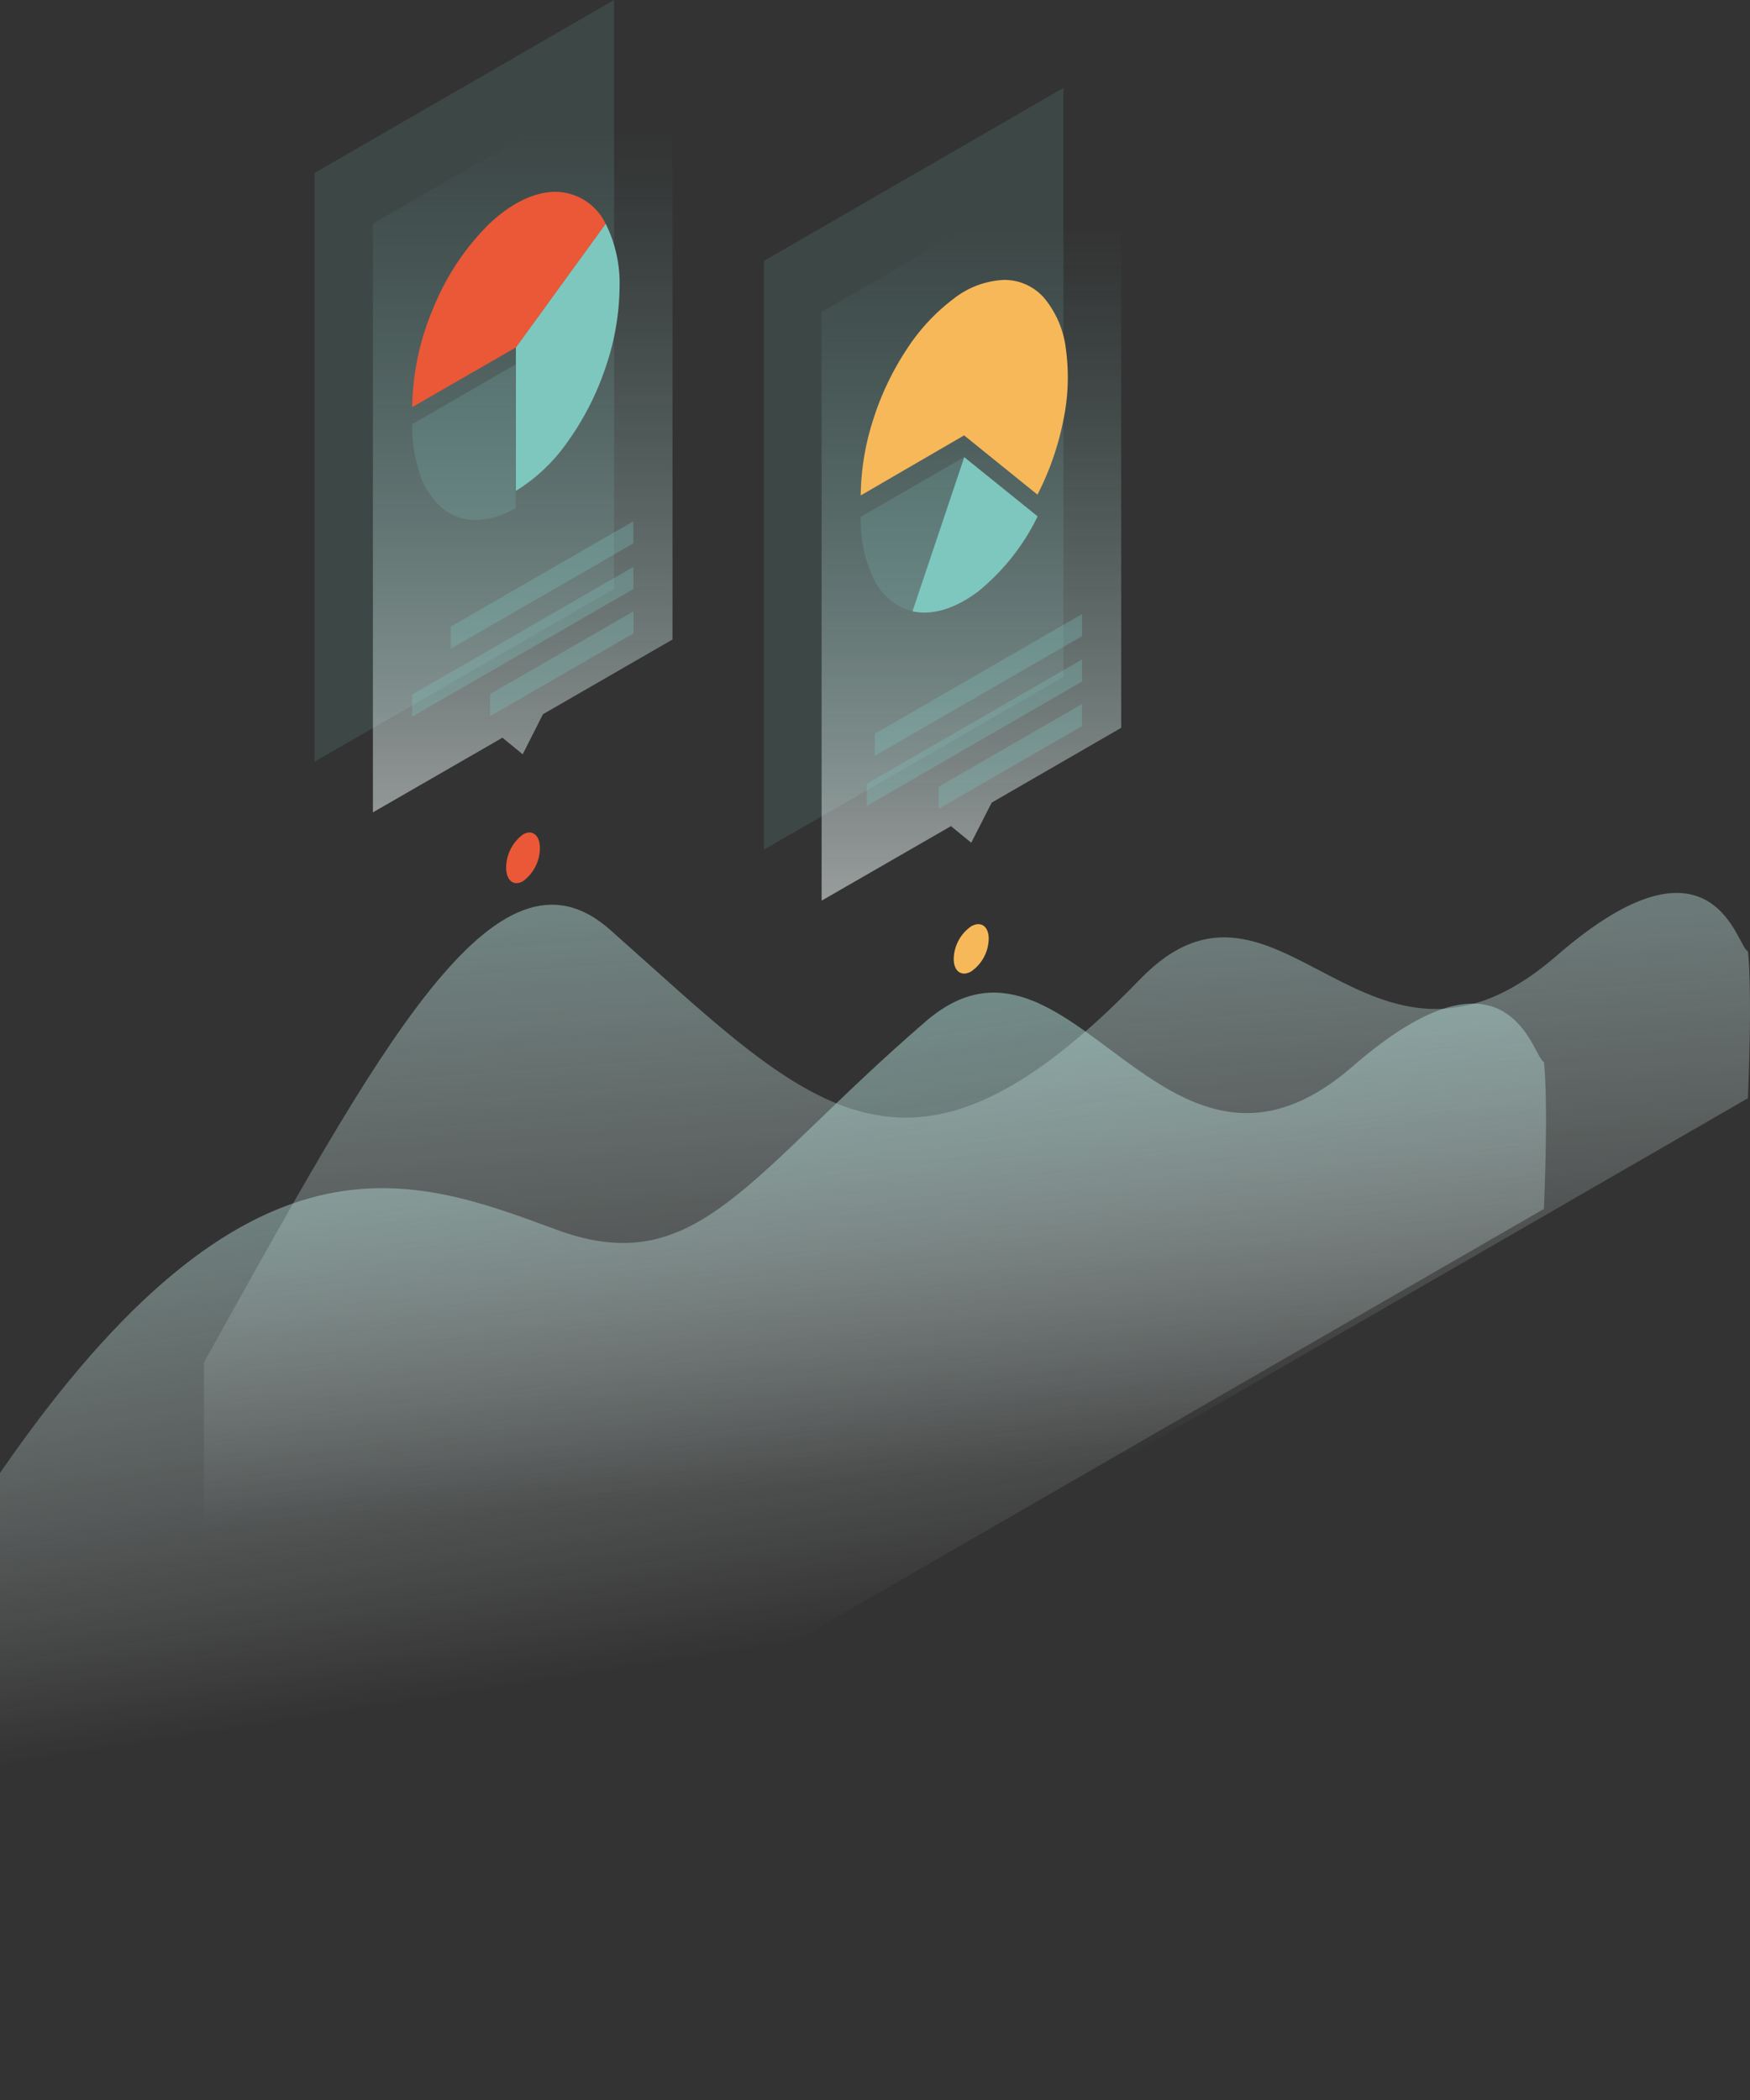
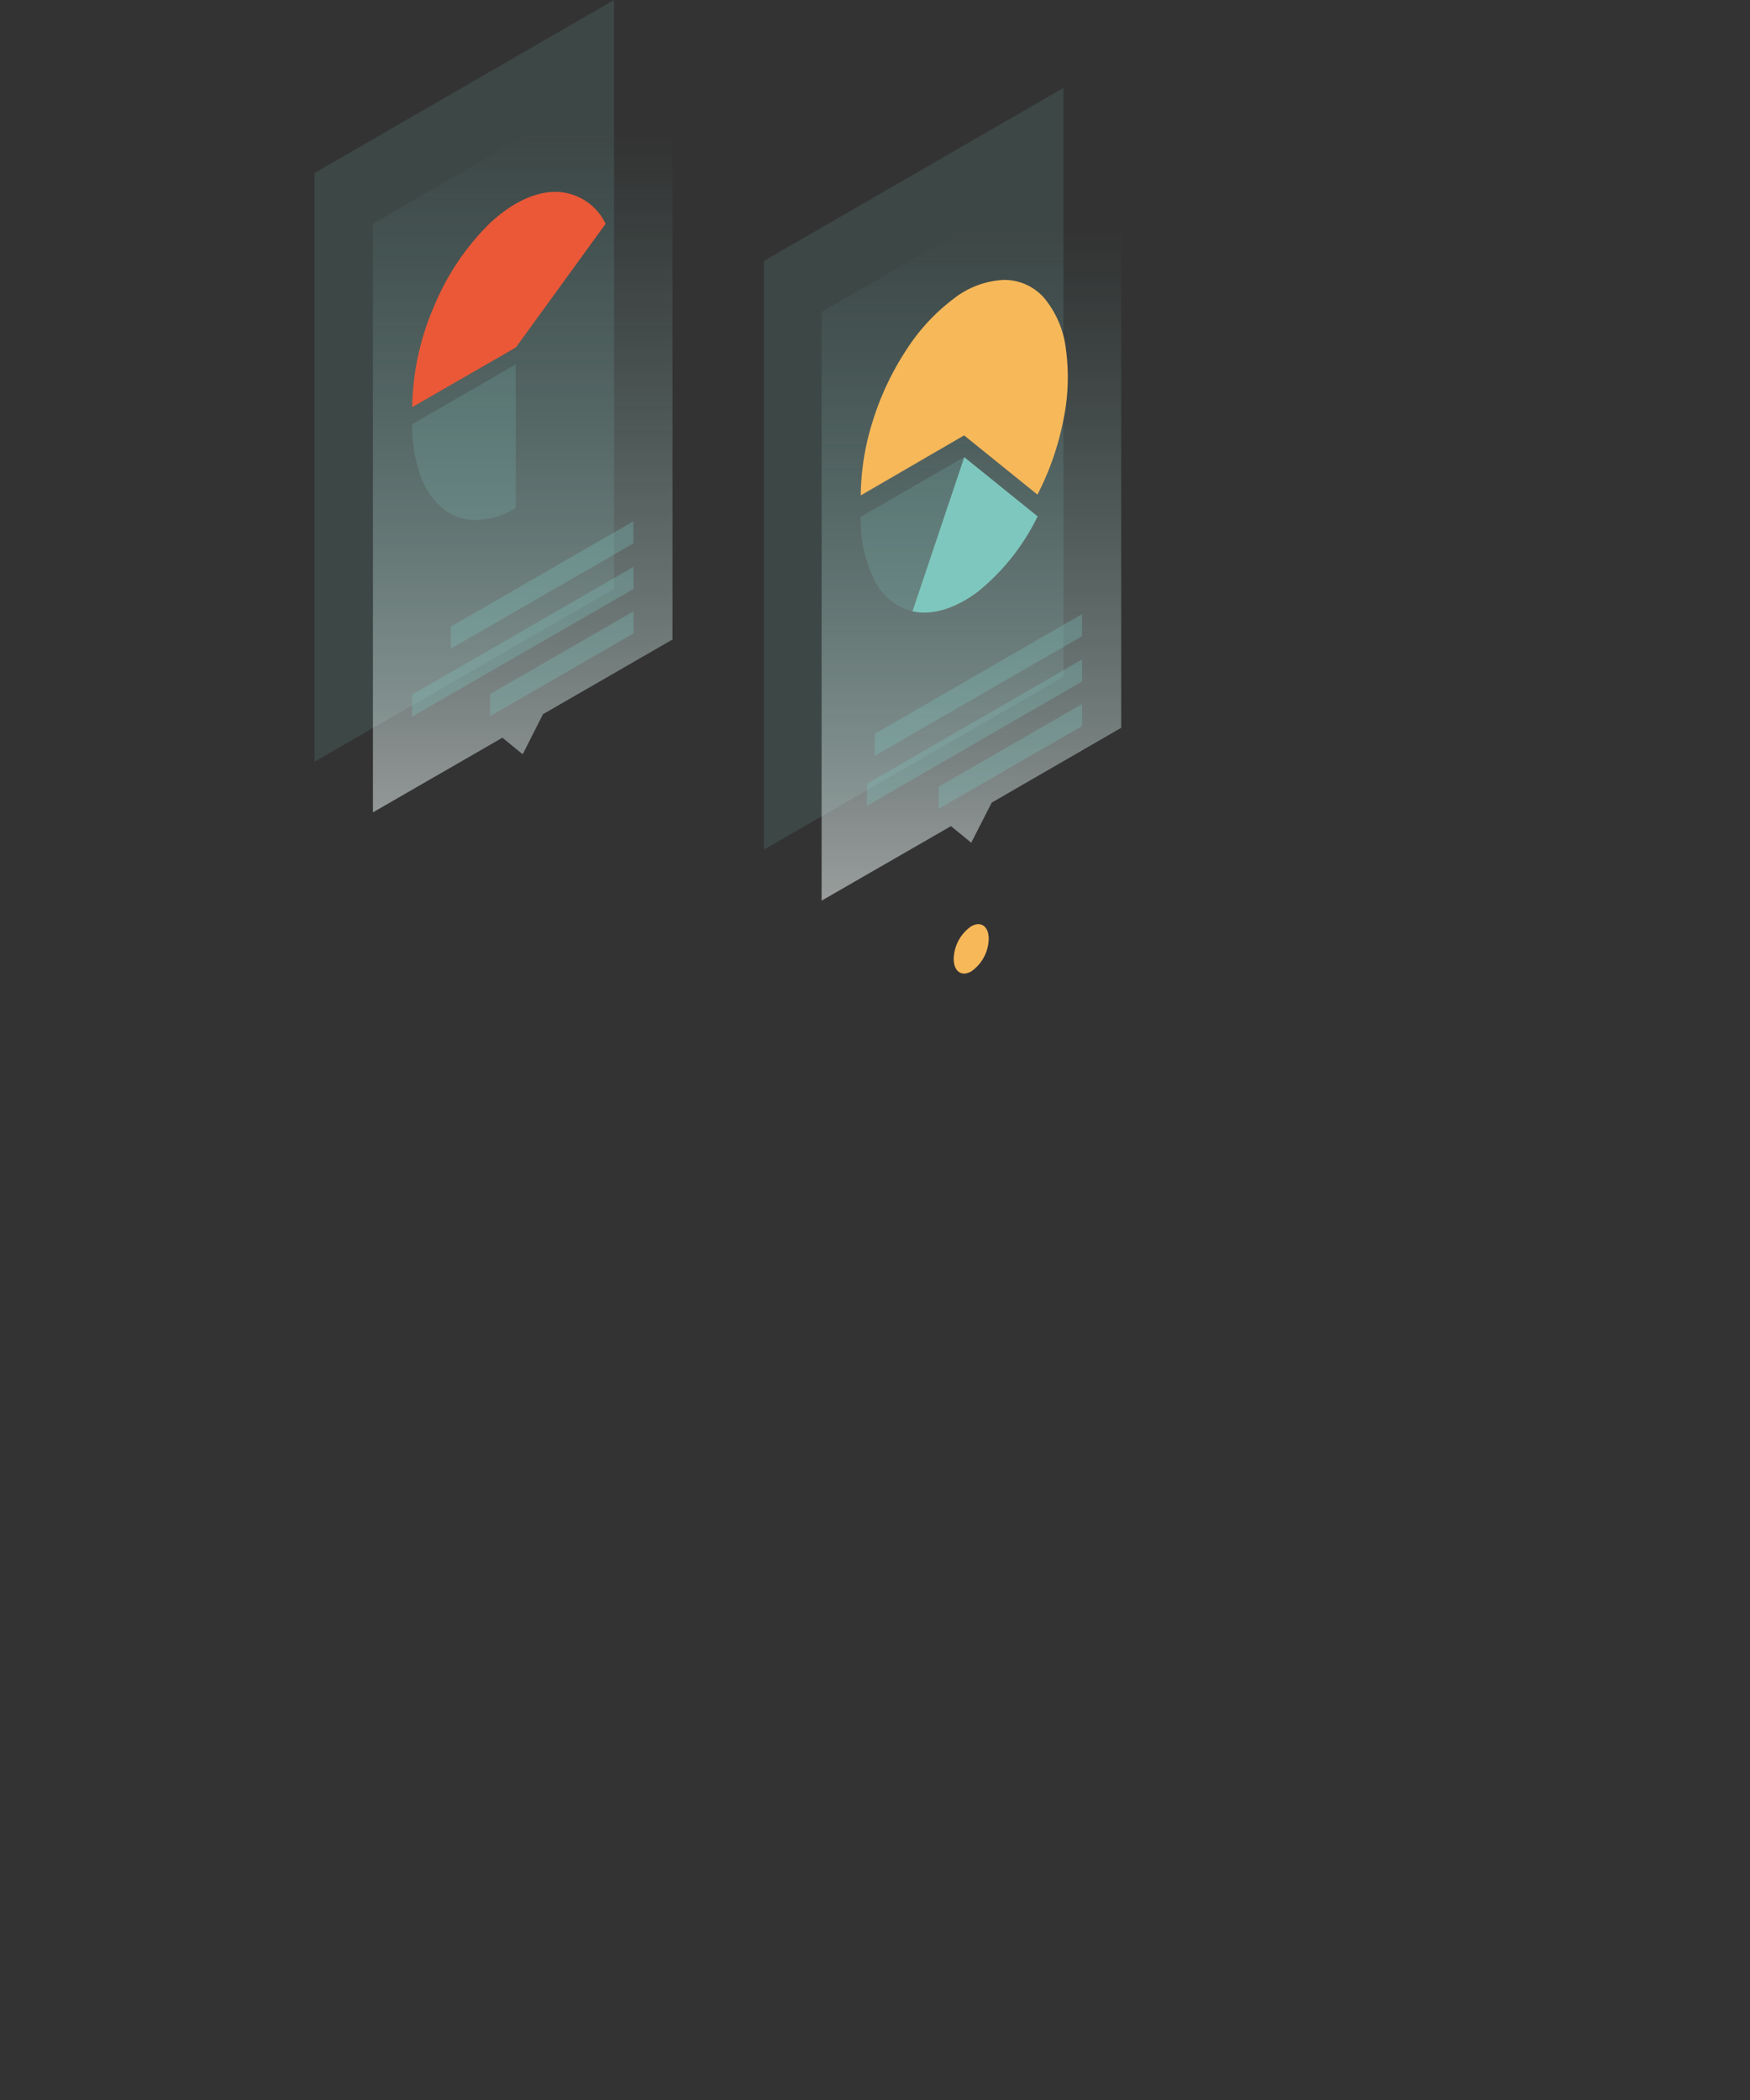
<svg xmlns="http://www.w3.org/2000/svg" xmlns:xlink="http://www.w3.org/1999/xlink" width="200" height="240" viewBox="0 0 200 240">
  <rect x="0" y="0" width="200" height="240" fill="#333333" stroke="none" />
  <defs>
    <linearGradient id="linear-gradient" x1="0.318" y1="-0.288" x2="0.403" y2="0.567" gradientUnits="objectBoundingBox">
      <stop offset="0" stop-color="#7ec7be" />
      <stop offset="1" stop-color="#fff" stop-opacity="0" />
    </linearGradient>
    <linearGradient id="linear-gradient-2" x1="0.394" y1="-0.132" x2="0.541" y2="0.615" xlink:href="#linear-gradient" />
    <linearGradient id="linear-gradient-3" x1="0.5" y1="0.108" x2="0.5" y2="1.149" gradientUnits="objectBoundingBox">
      <stop offset="0" stop-color="#7ec7be" stop-opacity="0" />
      <stop offset="1" stop-color="#fff" />
    </linearGradient>
    <linearGradient id="linear-gradient-4" y1="0.119" y2="1.105" xlink:href="#linear-gradient-3" />
  </defs>
  <g id="Illustration_Betrieb" data-name="Illustration Betrieb" transform="translate(-0.6 -0.8)">
-     <path id="Path" d="M154.582,7.183c18.1-15.727,20.642-.76,21.866-.519,0,0,.538,3.617,0,16.8L0,125.3V53.641C20.048,17.717,33.327-7.376,46.4,4.2,69.029,24.245,80.045,37.71,106.956,9.891,122.887-6.578,132.846,26.063,154.582,7.183Z" transform="translate(23.913 102.848)" opacity="0.8" fill="url(#linear-gradient)" />
-     <path id="Path-2" data-name="Path" d="M154.582,8.438c18.1-15.727,20.642-.76,21.866-.519,0,0,.538,3.617,0,16.8L0,126.559V54.9C28.561,13.427,47.386,21.142,63.706,27.133c15.987,5.861,21.847-6.38,42.081-23.832C122.442-11.072,132.846,27.3,154.582,8.438Z" transform="translate(0.6 114.241)" opacity="0.8" fill="url(#linear-gradient-2)" />
-     <path id="Path-3" data-name="Path" d="M0,4.007A4.734,4.734,0,0,1,1.929.223C2.986-.389,3.858.3,3.858,1.781A4.734,4.734,0,0,1,1.929,5.565C.853,6.177,0,5.491,0,4.007Z" transform="translate(58.446 95.944)" fill="#ea5837" />
    <path id="Path-4" data-name="Path" d="M0,3.972A4.648,4.648,0,0,1,2,.244c1.113-.631,2,0,2,1.428A4.648,4.648,0,0,1,2,5.4C.909,6.031,0,5.4,0,3.972Z" transform="translate(109.596 106.42)" fill="#f7b85a" />
    <path id="Path-5" data-name="Path" d="M34.236,0,0,19.77V87.056L34.236,67.3Z" transform="translate(36.543 0.8)" fill="#7ec7be" opacity="0.14" />
    <path id="Path-6" data-name="Path" d="M34.236,0,0,19.77V87.056l14.8-8.531,2.318,1.892,2.318-4.581,14.8-8.531Z" transform="translate(43.219 6.586)" opacity="0.6" fill="url(#linear-gradient-3)" />
    <path id="Path-7" data-name="Path" d="M0,6.844a17.19,17.19,0,0,0,.909,5.768A8.594,8.594,0,0,0,3.468,16.45a5.972,5.972,0,0,0,3.839,1.335,9.029,9.029,0,0,0,4.525-1.372V0Z" transform="translate(47.707 42.441)" fill="#7ec7be" opacity="0.2" />
-     <path id="Path-8" data-name="Path" d="M0,30.546a19.96,19.96,0,0,0,5.916-5.619,32.025,32.025,0,0,0,4.34-8.513,29.2,29.2,0,0,0,1.595-9.125A15.3,15.3,0,0,0,10.256,0L0,14.132V30.546Z" transform="translate(59.558 26.357)" fill="#7ec7be" />
    <path id="Path-9" data-name="Path" d="M0,24.611A30.013,30.013,0,0,1,2.448,13.2,28.729,28.729,0,0,1,8.772,3.691C11.295,1.3,13.965,0,16.376,0a6.423,6.423,0,0,1,5.731,3.654L11.851,17.786Z" transform="translate(47.707 22.722)" fill="#ea5837" />
    <path id="Path-10" data-name="Path" d="M20.864,0,0,12.036v2.522L20.864,2.522Z" transform="translate(52.121 60.378)" fill="#7ec7be" opacity="0.3" />
    <path id="Path-11" data-name="Path" d="M25.3,0,0,14.6v2.522l25.316-14.6Z" transform="translate(47.689 65.587)" fill="#7ec7be" opacity="0.3" />
    <path id="Path-12" data-name="Path" d="M16.395,0,0,9.459v2.522L16.395,2.522Z" transform="translate(56.609 70.665)" fill="#7ec7be" opacity="0.3" />
    <path id="Path-13" data-name="Path" d="M34.236,0,0,19.77V87.056L34.236,67.3Z" transform="translate(87.897 10.852)" fill="#7ec7be" opacity="0.14" />
    <path id="Path-14" data-name="Path" d="M34.236,0,0,19.752V87.037l14.781-8.513L17.1,80.416l2.337-4.581,14.8-8.55Z" transform="translate(94.499 16.694)" opacity="0.6" fill="url(#linear-gradient-4)" />
    <path id="Path-15" data-name="Path" d="M0,6.844a15.3,15.3,0,0,0,1.595,7.289,6.65,6.65,0,0,0,4.34,3.505L11.851,0Z" transform="translate(98.969 53.024)" fill="#7ec7be" opacity="0.2" />
    <path id="Path-16" data-name="Path" d="M0,17.619c2.263.5,4.878-.3,7.474-2.244A25.246,25.246,0,0,0,14.3,6.769L5.916,0Z" transform="translate(104.885 53.045)" fill="#7ec7be" />
    <path id="Path-17" data-name="Path" d="M0,24.629a29.077,29.077,0,0,1,1.391-8.55A32.236,32.236,0,0,1,5.249,7.938a22.587,22.587,0,0,1,5.415-5.824A10,10,0,0,1,16.358,0a6.025,6.025,0,0,1,4.618,2.077,11.161,11.161,0,0,1,2.467,5.786,23.831,23.831,0,0,1-.278,8.123,32.078,32.078,0,0,1-2.967,8.55l-8.383-6.769Z" transform="translate(98.969 32.792)" fill="#f7b85a" />
    <path id="Path-18" data-name="Path" d="M23.683,0,0,13.669v2.522L23.683,2.522Z" transform="translate(100.582 70.981)" fill="#7ec7be" opacity="0.3" />
    <path id="Path-19" data-name="Path" d="M24.592,0,0,14.206v2.522L24.592,2.522Z" transform="translate(99.674 76.164)" fill="#7ec7be" opacity="0.3" />
    <path id="Path-20" data-name="Path" d="M16.395,0,0,9.459v2.522L16.395,2.522Z" transform="translate(107.871 81.257)" fill="#7ec7be" opacity="0.3" />
  </g>
</svg>